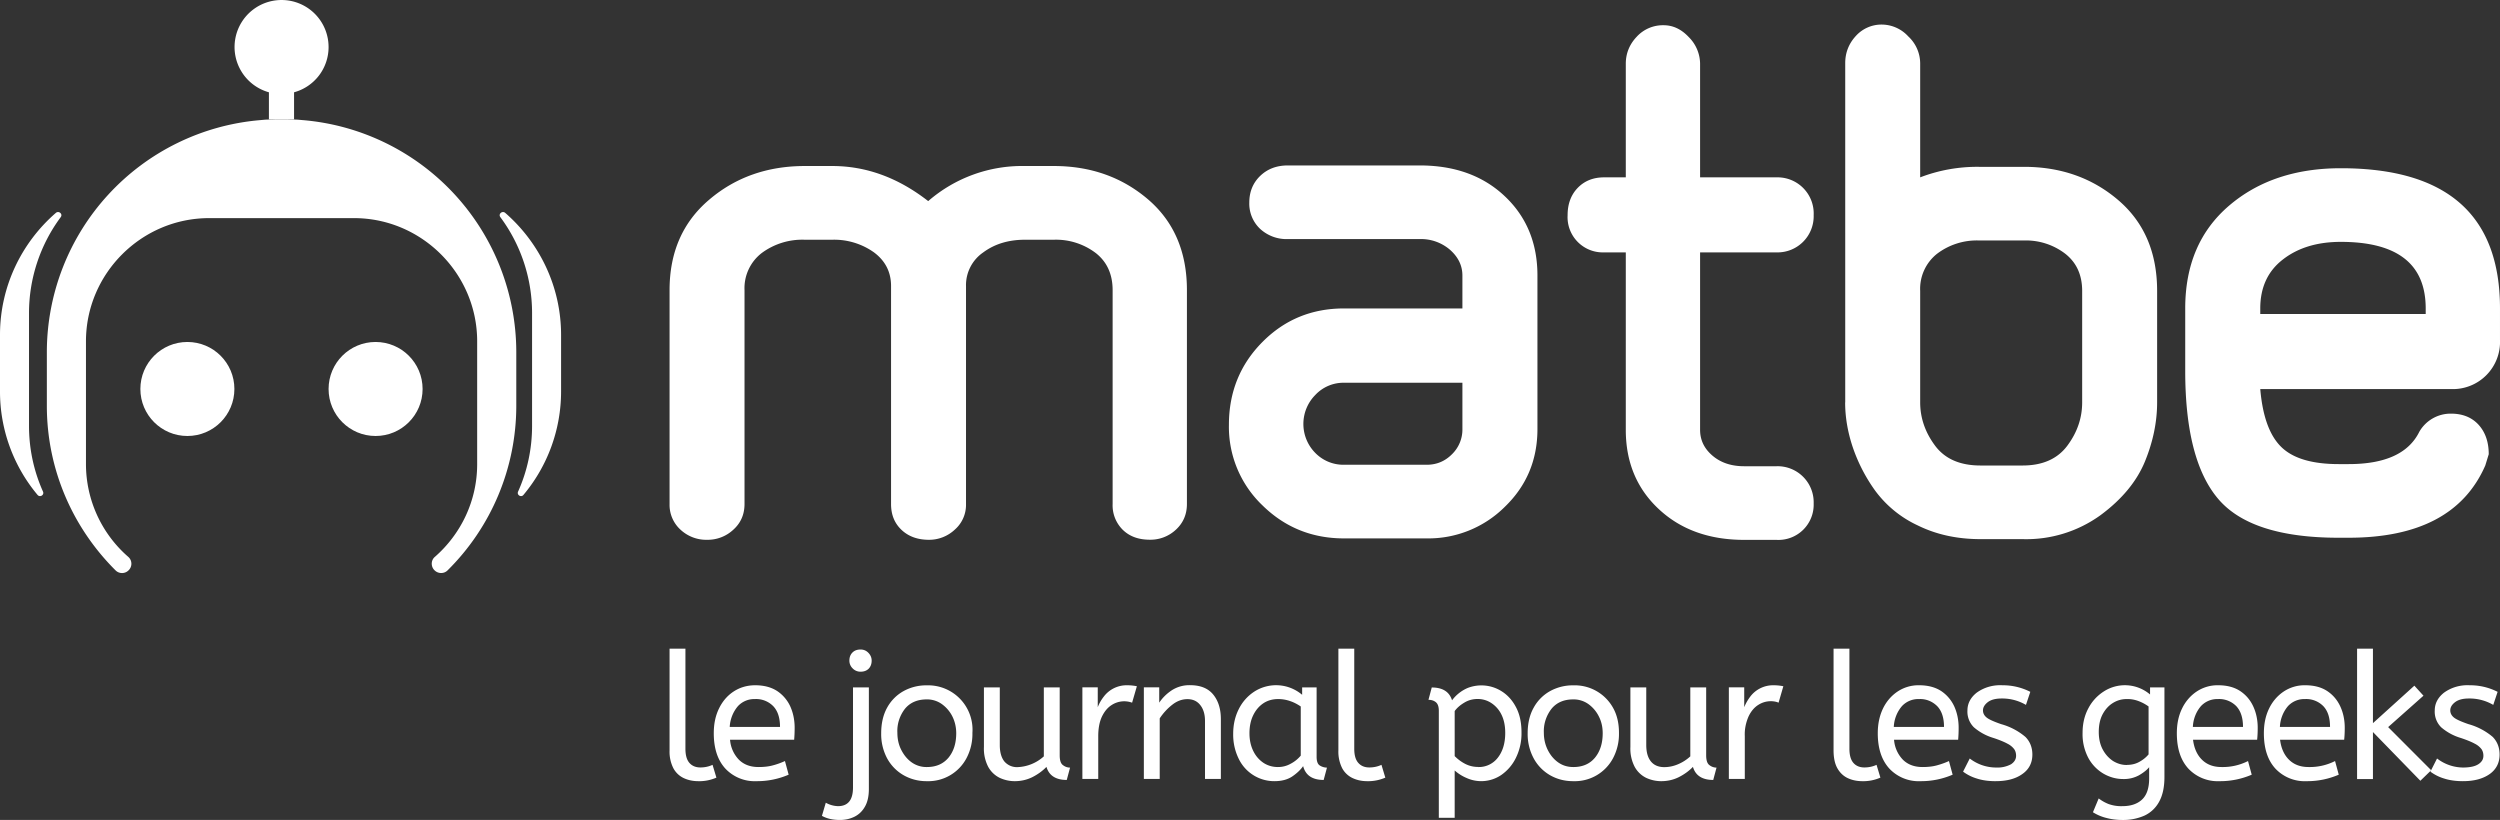
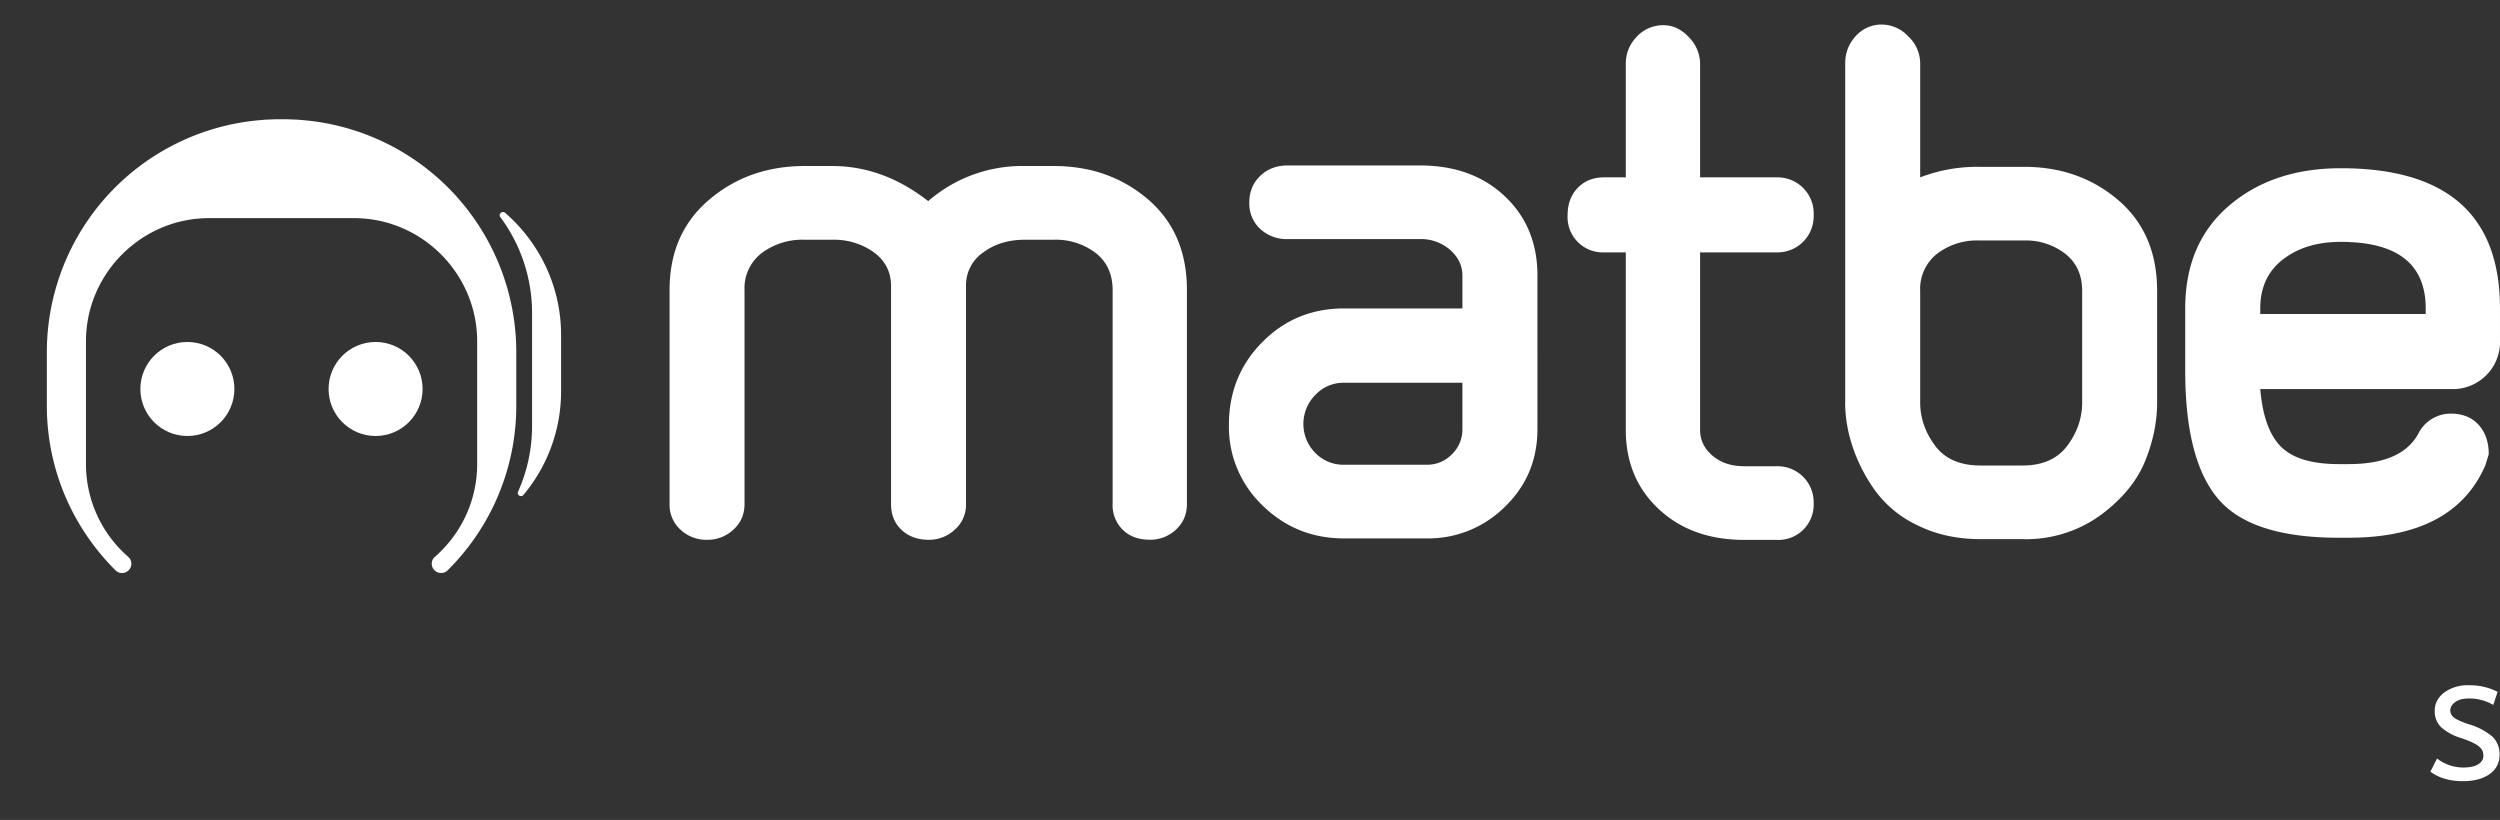
<svg xmlns="http://www.w3.org/2000/svg" version="1.1" x="0" y="0" viewBox="0 0 304.19 99.77" style="enable-background:new 0 0 304.19 99.77" xml:space="preserve">
  <rect x="0" y="0" width="304.19" height="99.77" fill="#333333" stroke="none" />
  <style>.st0{fill:#fff}</style>
  <path class="st0" d="m36.89 14.62-.67-.06-1.34-.05h-1.26l-1.34.05-.67.06A28.35 28.35 0 0 0 5.7 42.79v6.58c0 7.82 3.2 14.9 8.37 20.04.44.43 1.15.42 1.58-.02.46-.45.45-1.2-.04-1.63a14.97 14.97 0 0 1-5.15-11.28V41.53c0-8.24 6.75-14.99 14.99-14.99h17.62c8.24 0 14.99 6.75 14.99 14.99v14.95c0 4.48-2 8.53-5.15 11.28-.49.42-.5 1.18-.04 1.63.43.43 1.14.45 1.58.02a28.18 28.18 0 0 0 8.37-20.04v-6.58A28.35 28.35 0 0 0 36.9 14.62h-.01z" />
-   <path class="st0" d="M39.98 5.72a5.7 5.7 0 0 1-4.2 5.51v3.3l-1.24-.02h-.58l-1.24.02v-3.3a5.72 5.72 0 1 1 7.26-5.51z" />
  <circle class="st0" cx="22.8" cy="47.33" r="5.72" />
  <circle class="st0" cx="45.7" cy="47.33" r="5.72" />
-   <path class="st0" d="M3.53 51.82c0 2.84.6 5.54 1.7 7.99.19.41-.36.76-.66.41A19.58 19.58 0 0 1 0 47.64v-6.89c0-5.91 2.64-11.24 6.8-14.85.36-.3.87.14.59.52a19.57 19.57 0 0 0-3.86 11.66v13.74z" />
  <path class="st0" d="M64.74 51.82c0 2.84-.6 5.54-1.7 7.99-.19.41.36.76.65.41a19.59 19.59 0 0 0 4.58-12.58v-6.89c0-5.91-2.65-11.24-6.8-14.85-.36-.3-.87.14-.59.52a19.57 19.57 0 0 1 3.86 11.66v13.74z" />
  <path class="st0" d="M135.38 61.33V35.31c0-1.93-.68-3.44-2.05-4.52a8 8 0 0 0-5.12-1.62h-3.5c-1.99 0-3.68.51-5.07 1.54a4.83 4.83 0 0 0-2.1 4.1v26.52a4 4 0 0 1-1.36 3.11 4.56 4.56 0 0 1-3.15 1.24c-1.37 0-2.48-.4-3.33-1.2s-1.28-1.84-1.28-3.15V34.8c0-1.7-.7-3.07-2.09-4.1a8.35 8.35 0 0 0-5.07-1.53h-3.33a8.3 8.3 0 0 0-5.25 1.62 5.4 5.4 0 0 0-2.09 4.52v26.02c0 1.25-.45 2.3-1.36 3.12a4.56 4.56 0 0 1-3.16 1.23 4.6 4.6 0 0 1-3.28-1.24 4.08 4.08 0 0 1-1.32-3.1V35.3c0-4.6 1.6-8.27 4.82-11 3.2-2.73 7.09-4.1 11.64-4.1h3.33c4.15 0 8.04 1.43 11.68 4.27a17.44 17.44 0 0 1 11.78-4.27h3.5c4.49 0 8.31 1.36 11.47 4.06 3.15 2.7 4.73 6.38 4.73 11.04v26.02c0 1.25-.44 2.29-1.32 3.11a4.52 4.52 0 0 1-3.2 1.24c-1.37 0-2.46-.4-3.28-1.2a4.18 4.18 0 0 1-1.24-3.15v.01zm38.22 4.18h-10.07c-3.87 0-7.17-1.33-9.9-4a13.2 13.2 0 0 1-4.1-9.82c0-3.98 1.36-7.33 4.06-10.06s6.01-4.1 9.94-4.1h14.41v-4c0-1.2-.5-2.24-1.49-3.12a5.4 5.4 0 0 0-3.71-1.32H156.7a4.74 4.74 0 0 1-3.37-1.24c-.88-.83-1.36-2-1.32-3.2 0-1.3.44-2.39 1.32-3.24s2-1.28 3.37-1.28h16.04c4.27 0 7.72 1.25 10.36 3.75 2.65 2.5 3.97 5.72 3.97 9.64V52.2c0 3.76-1.32 6.91-3.97 9.47a13.18 13.18 0 0 1-9.5 3.84zm-10.07-8.96h10.06c1.2 0 2.22-.42 3.07-1.27.83-.8 1.3-1.92 1.28-3.08v-5.63h-14.41a4.7 4.7 0 0 0-3.5 1.5 5.01 5.01 0 0 0 0 7.03 4.77 4.77 0 0 0 3.5 1.45zm43.33-25.85v21.6c0 1.25.51 2.3 1.53 3.16s2.3 1.27 3.84 1.27h3.93a4.39 4.39 0 0 1 4.52 4.53 4.29 4.29 0 0 1-4.52 4.43h-3.93c-4.26 0-7.73-1.25-10.4-3.75-2.68-2.5-4.01-5.72-4.01-9.64V30.71h-2.65a4.29 4.29 0 0 1-4.43-4.52c0-1.37.41-2.48 1.23-3.33s1.9-1.28 3.2-1.28h2.65V7.76c0-1.25.44-2.35 1.32-3.28a4.32 4.32 0 0 1 3.28-1.41c1.14 0 2.16.48 3.07 1.45a4.63 4.63 0 0 1 1.37 3.24v13.82h9.3a4.4 4.4 0 0 1 4.52 4.61 4.4 4.4 0 0 1-4.52 4.52h-9.3v-.01zm17.66 18.26V7.68c0-1.25.42-2.35 1.28-3.29a4.2 4.2 0 0 1 3.24-1.4 4.4 4.4 0 0 1 3.15 1.44 4.5 4.5 0 0 1 1.45 3.25v13.9a19.34 19.34 0 0 1 7.17-1.28h5.46c4.49 0 8.31 1.35 11.47 4.05 3.16 2.7 4.73 6.39 4.73 11.05v13.56c0 2.39-.5 4.8-1.49 7.21-1 2.42-2.8 4.6-5.42 6.53a15.4 15.4 0 0 1-9.46 2.9h-5.12c-2.85 0-5.39-.56-7.64-1.67a13.5 13.5 0 0 1-5.2-4.26 20.1 20.1 0 0 1-2.73-5.33c-.6-1.82-.9-3.62-.9-5.38h.01zm21.75-19.7h-5.46a8 8 0 0 0-5.12 1.62 5.44 5.44 0 0 0-2.05 4.52v13.56c0 1.88.6 3.63 1.8 5.25s3.04 2.43 5.54 2.43h5.12c2.44 0 4.26-.81 5.46-2.43s1.79-3.37 1.79-5.25V35.4c0-1.93-.68-3.44-2.05-4.52a7.86 7.86 0 0 0-5.03-1.62zm51.95 18.08h-23.2c.28 3.3 1.13 5.65 2.55 7.04 1.43 1.4 3.76 2.09 7 2.09h1.2c4.43 0 7.3-1.3 8.6-3.93a4.4 4.4 0 0 1 3.85-2.21c1.42 0 2.54.45 3.37 1.36.82.91 1.23 2.1 1.23 3.58l-.42 1.37c-2.56 5.86-8.1 8.79-16.64 8.79h-1.2c-7.1 0-12-1.58-14.67-4.74-2.67-3.15-4-8.34-4-15.57v-7.59c0-5.29 1.77-9.45 5.33-12.5 3.55-3.04 8.09-4.56 13.6-4.56 12.91 0 19.37 5.69 19.37 17.06v3.84a5.74 5.74 0 0 1-5.97 5.97zm-23.2-9.13h20.13v-.68c0-5.4-3.44-8.1-10.33-8.1-2.84 0-5.18.7-7.03 2.13-1.85 1.42-2.77 3.41-2.77 5.97v.68z" />
-   <path class="st0" d="M84.96 95.05c-.66 0-1.25-.13-1.78-.38a2.78 2.78 0 0 1-1.25-1.2 4.45 4.45 0 0 1-.46-2.17V78.93h1.93V91.1c0 .78.16 1.35.48 1.72s.77.56 1.34.56c.51 0 1.02-.1 1.48-.32l.47 1.56c-.7.3-1.44.45-2.2.43h-.01zm7.1 0a4.9 4.9 0 0 1-3.8-1.53c-.94-1.03-1.41-2.46-1.41-4.3 0-1.12.2-2.12.63-3 .42-.87 1.01-1.57 1.77-2.07s1.64-.77 2.64-.77c1.07 0 1.96.24 2.67.7a4.5 4.5 0 0 1 1.6 1.88c.35.78.53 1.65.53 2.6 0 .5-.02.98-.06 1.45h-7.8a3.9 3.9 0 0 0 1.09 2.44c.6.59 1.39.88 2.38.88.64 0 1.22-.06 1.73-.2.5-.13 1-.31 1.48-.53l.45 1.66c-1.23.53-2.56.8-3.9.79zm-3.26-6.6h6.11c0-1.1-.27-1.93-.81-2.51a2.92 2.92 0 0 0-2.26-.88 2.7 2.7 0 0 0-2.05.86c-.6.7-.95 1.6-1 2.52l.01.01zm13.4 11.32c-.87 0-1.6-.17-2.19-.5l.47-1.6c.45.26.96.4 1.48.42 1.22 0 1.83-.75 1.83-2.27V83.64h1.93v12.37c0 .87-.16 1.59-.48 2.14-.31.55-.73.95-1.26 1.22-.53.26-1.12.4-1.78.4zm2.5-18.04c-.36 0-.7-.14-.95-.4a1.3 1.3 0 0 1-.4-.95c0-.41.13-.74.37-.98.25-.25.57-.37.99-.37.37 0 .69.13.95.4s.4.58.4.95c0 .4-.12.73-.36.98-.25.25-.58.37-1 .37zm8.07 13.32c-1 .01-1.98-.24-2.85-.74a5.24 5.24 0 0 1-1.99-2.06 6.24 6.24 0 0 1-.71-3.03c0-1.2.24-2.24.72-3.11a5.1 5.1 0 0 1 2-2.02 5.7 5.7 0 0 1 2.83-.7 5.4 5.4 0 0 1 5.55 5.78 6.3 6.3 0 0 1-.73 3.1 5.26 5.26 0 0 1-4.82 2.78zm0-1.72c1.13 0 2-.38 2.64-1.14.63-.77.94-1.76.94-2.97 0-.74-.16-1.43-.47-2.05-.3-.6-.74-1.11-1.28-1.5a3.1 3.1 0 0 0-1.83-.57c-1.13 0-2.01.37-2.64 1.12-.66.84-1 1.89-.94 2.95 0 .75.15 1.44.47 2.07s.74 1.15 1.28 1.53a3.1 3.1 0 0 0 1.83.56zm10.7 1.72c-.64 0-1.25-.14-1.82-.4a3.2 3.2 0 0 1-1.4-1.33 4.78 4.78 0 0 1-.53-2.43v-7.25h1.93v7c0 .86.18 1.53.55 2a2 2 0 0 0 1.63.7 5.05 5.05 0 0 0 3.18-1.31v-8.39h1.93v8.26c0 .61.13 1.01.4 1.2.26.2.55.3.86.3l-.4 1.5c-1.33 0-2.16-.53-2.47-1.59-.5.52-1.1.94-1.74 1.26-.66.32-1.36.48-2.12.48zm8.23-.25V83.63h1.87v2.42c.18-.47.43-.9.75-1.31a3.48 3.48 0 0 1 2.83-1.36c.4 0 .8.04 1.18.12l-.58 2a2.8 2.8 0 0 0-2.48.28c-.48.3-.87.76-1.18 1.39-.3.63-.46 1.43-.46 2.4v5.21h-1.93v.02zm7.48 0V83.63h1.87v1.87c.4-.6.91-1.1 1.53-1.51a3.93 3.93 0 0 1 2.22-.62c1.26 0 2.2.38 2.82 1.14.62.76.93 1.76.93 3v7.27h-1.93v-7.05c0-.8-.19-1.45-.57-1.93-.38-.49-.9-.73-1.57-.73-.66 0-1.28.23-1.87.7a6.97 6.97 0 0 0-1.5 1.64v7.37h-1.93v.02zm15.89.25a4.8 4.8 0 0 1-4.34-2.71c-.47-.95-.7-2-.68-3.06 0-1.11.23-2.11.68-3a5.4 5.4 0 0 1 1.86-2.11 4.9 4.9 0 0 1 5.85.37v-.9h1.76v8.45c0 .54.13.9.4 1.06.26.16.55.25.86.25l-.4 1.5c-1.38 0-2.2-.56-2.5-1.68-.32.46-.77.88-1.33 1.26-.57.38-1.29.57-2.16.57zm.43-1.72a3.1 3.1 0 0 0 1.54-.4 4 4 0 0 0 1.23-.99v-5.98c-.4-.27-.83-.5-1.28-.65a4.38 4.38 0 0 0-1.47-.25c-.68 0-1.29.17-1.81.52s-.93.84-1.23 1.46-.45 1.35-.45 2.18c0 .8.15 1.5.45 2.13.3.62.71 1.1 1.24 1.46.53.35 1.12.52 1.78.52zm10.85 1.72c-.66 0-1.25-.13-1.78-.38a2.77 2.77 0 0 1-1.26-1.2 4.48 4.48 0 0 1-.46-2.17V78.93h1.93V91.1c0 .78.16 1.35.49 1.72.32.37.77.56 1.34.56.51 0 1.02-.1 1.48-.32l.47 1.56c-.7.3-1.45.45-2.21.43zm8.72 4.45v-13c0-.5-.11-.84-.35-1.05-.24-.2-.54-.3-.91-.3l.4-1.5c1.32 0 2.14.51 2.47 1.56a4.64 4.64 0 0 1 1.9-1.5 4.6 4.6 0 0 1 4.05.35c.75.45 1.36 1.1 1.81 1.95.46.85.69 1.88.69 3.1a6.7 6.7 0 0 1-.69 3.12 5.4 5.4 0 0 1-1.79 2.08 4.33 4.33 0 0 1-4.23.34c-.52-.22-1-.53-1.42-.9v5.76h-1.93v-.01zm4.8-6.17a2.9 2.9 0 0 0 2.38-1.14c.6-.77.9-1.77.9-3.02 0-.85-.15-1.59-.45-2.2a3.51 3.51 0 0 0-1.23-1.42c-.5-.33-1.06-.5-1.68-.5s-1.17.16-1.66.47c-.5.3-.87.64-1.13 1V92c.38.38.8.7 1.29.95s1.01.37 1.59.37l-.01.01zm11.56 1.72c-1.06 0-2-.25-2.85-.74a5.24 5.24 0 0 1-1.98-2.06 6.23 6.23 0 0 1-.72-3.03c0-1.2.24-2.24.73-3.11a5.1 5.1 0 0 1 2-2.02 5.7 5.7 0 0 1 2.82-.7 5.33 5.33 0 0 1 4.82 2.7c.5.87.74 1.9.74 3.08a6.3 6.3 0 0 1-.73 3.1 5.27 5.27 0 0 1-4.83 2.78zm0-1.72c1.13 0 2.01-.38 2.64-1.14.63-.77.94-1.76.94-2.97 0-.74-.15-1.43-.47-2.05a4.1 4.1 0 0 0-1.27-1.5 3.1 3.1 0 0 0-1.84-.57c-1.13 0-2 .37-2.63 1.12-.66.84-1 1.88-.95 2.95 0 .75.16 1.44.47 2.07.32.64.74 1.15 1.28 1.53s1.15.56 1.83.56zm10.7 1.72c-.64 0-1.25-.14-1.82-.4a3.2 3.2 0 0 1-1.4-1.33 4.78 4.78 0 0 1-.53-2.43v-7.25h1.93v7c0 .86.18 1.53.56 2 .37.46.91.7 1.63.7.58 0 1.15-.12 1.7-.36a5.06 5.06 0 0 0 1.47-.95v-8.39h1.93v8.26c0 .61.13 1.01.4 1.2.26.2.55.3.86.3l-.4 1.5c-1.33 0-2.16-.53-2.47-1.59-.5.52-1.1.94-1.74 1.26-.65.32-1.36.48-2.12.48zm8.23-.25V83.63h1.87v2.42c.19-.47.44-.9.75-1.31a3.48 3.48 0 0 1 2.83-1.36c.4 0 .8.04 1.18.12l-.58 2c-.27-.12-.6-.18-.96-.18a2.8 2.8 0 0 0-1.51.45c-.48.3-.88.77-1.18 1.4-.33.76-.5 1.57-.46 2.4v5.21h-1.94v.02zm16.24.25c-.66 0-1.26-.13-1.79-.38-.52-.25-.94-.65-1.25-1.2s-.46-1.29-.46-2.17V78.93h1.93V91.1c0 .78.16 1.35.48 1.72.32.37.77.56 1.34.56.51 0 1.02-.1 1.48-.32l.47 1.56c-.7.3-1.44.45-2.2.43zm7.1 0a4.9 4.9 0 0 1-3.81-1.53c-.94-1.03-1.41-2.46-1.41-4.3 0-1.12.21-2.12.63-3 .4-.84 1-1.55 1.77-2.07.78-.52 1.7-.79 2.64-.77 1.07 0 1.96.24 2.67.7a4.5 4.5 0 0 1 1.6 1.88c.35.78.53 1.65.53 2.6 0 .5-.02.98-.06 1.45h-7.8a3.9 3.9 0 0 0 1.09 2.44c.6.59 1.4.88 2.38.88.64 0 1.22-.06 1.73-.2s1.01-.31 1.48-.53l.45 1.66c-1.23.53-2.56.8-3.9.79h.01zm-3.27-6.6h6.11c0-1.1-.27-1.93-.81-2.51-.59-.6-1.4-.93-2.25-.88a2.7 2.7 0 0 0-2.06.86c-.6.7-.95 1.6-.99 2.52v.01zm12.39 6.6c-.84 0-1.6-.1-2.28-.32a5.35 5.35 0 0 1-1.68-.84l.81-1.6c.92.71 2.05 1.1 3.22 1.1a3.5 3.5 0 0 0 1.81-.4c.4-.27.61-.61.61-1.03 0-.3-.07-.56-.22-.79a2.3 2.3 0 0 0-.83-.68c-.4-.22-.98-.46-1.74-.71a6.45 6.45 0 0 1-2.34-1.28 2.68 2.68 0 0 1-.79-2.05c0-.85.38-1.58 1.13-2.17.9-.65 2-.96 3.12-.9a7.37 7.37 0 0 1 3.4.8l-.53 1.59a5.7 5.7 0 0 0-2.96-.78c-.74 0-1.3.15-1.69.45-.38.3-.58.63-.58 1 0 .33.15.63.45.87.3.24.89.5 1.76.8 1.09.3 2.1.83 2.96 1.56.56.57.84 1.29.84 2.14 0 1-.4 1.8-1.22 2.37-.8.58-1.89.87-3.25.87zm15.42 4.72c-.66 0-1.3-.08-1.92-.24a5.51 5.51 0 0 1-1.66-.7l.7-1.68a5 5 0 0 0 1.2.68c.54.19 1.1.28 1.68.26 1.01 0 1.81-.26 2.39-.8.58-.54.87-1.4.87-2.56v-1.38c-.29.35-.7.67-1.23.98a3.8 3.8 0 0 1-1.92.46c-.85 0-1.65-.22-2.4-.65a4.93 4.93 0 0 1-1.85-1.92 6.15 6.15 0 0 1-.7-3.05c0-1.11.23-2.1.7-2.98a5.38 5.38 0 0 1 1.87-2.05 4.73 4.73 0 0 1 5.64.36v-.86h1.75v10.9c0 1.22-.21 2.22-.64 3a3.9 3.9 0 0 1-1.79 1.7 6.4 6.4 0 0 1-2.7.53h.01zm.53-6.7c.58 0 1.1-.12 1.55-.38.42-.23.8-.53 1.11-.9v-5.83a5.2 5.2 0 0 0-1.13-.62c-.5-.2-1.02-.3-1.55-.28-.58 0-1.13.15-1.65.47-.51.31-.93.77-1.25 1.36s-.48 1.32-.48 2.18c0 .81.16 1.52.48 2.12.32.6.74 1.06 1.25 1.4.52.32 1.07.49 1.67.49v-.01zm11.3 1.98a4.9 4.9 0 0 1-3.8-1.53c-.94-1.03-1.4-2.46-1.4-4.3 0-1.12.2-2.12.63-3 .4-.84 1-1.55 1.77-2.07.78-.52 1.7-.79 2.63-.77 1.08 0 1.97.24 2.67.7.71.47 1.24 1.1 1.6 1.88.36.78.54 1.65.54 2.6 0 .5-.02.98-.07 1.45h-7.8c.13 1.04.5 1.86 1.1 2.44.6.59 1.39.88 2.37.88a6.8 6.8 0 0 0 3.22-.73l.45 1.66c-1.23.53-2.56.8-3.9.79h-.01zm-3.25-6.6h6.1c0-1.1-.27-1.93-.8-2.51a2.92 2.92 0 0 0-2.26-.88 2.7 2.7 0 0 0-2.06.86c-.6.7-.94 1.6-.98 2.52v.01zm13.85 6.6a4.9 4.9 0 0 1-3.81-1.53c-.94-1.03-1.4-2.46-1.4-4.3 0-1.12.2-2.12.63-3 .4-.84 1-1.55 1.77-2.07.78-.52 1.7-.79 2.63-.77 1.08 0 1.97.24 2.67.7.71.47 1.24 1.1 1.6 1.88.36.78.54 1.65.54 2.6 0 .5-.02.98-.07 1.45h-7.8c.13 1.04.5 1.86 1.1 2.44.6.59 1.39.88 2.37.88a6.8 6.8 0 0 0 3.22-.73l.45 1.66c-1.23.53-2.56.8-3.9.79zm-3.26-6.6h6.1c0-1.1-.26-1.93-.8-2.51a2.92 2.92 0 0 0-2.26-.88 2.7 2.7 0 0 0-2.06.86c-.6.71-.94 1.6-.98 2.52v.01zM294.5 95l-5.77-5.93v5.72h-1.93V78.93h1.93v9.06l5.04-4.56 1.11 1.22-4.3 3.82 5.24 5.25L294.5 95z" />
  <path class="st0" d="M299.68 95.05c-.84 0-1.6-.1-2.28-.32a5.35 5.35 0 0 1-1.68-.84l.81-1.6c.92.71 2.05 1.1 3.22 1.1.8-.01 1.4-.14 1.8-.4.42-.27.62-.61.62-1.03 0-.3-.07-.56-.22-.79a2.3 2.3 0 0 0-.83-.68c-.4-.22-.98-.46-1.74-.71a6.45 6.45 0 0 1-2.34-1.28 2.68 2.68 0 0 1-.79-2.05c0-.85.38-1.58 1.13-2.17.9-.65 2-.96 3.12-.9a7.37 7.37 0 0 1 3.4.8l-.53 1.59a5.7 5.7 0 0 0-2.96-.78c-.74 0-1.3.15-1.69.45-.39.3-.58.63-.58 1 0 .33.15.63.45.87.3.24.89.5 1.76.8 1.09.3 2.1.83 2.96 1.56.55.57.83 1.29.83 2.14 0 1-.4 1.8-1.2 2.37-.82.58-1.9.87-3.26.87z" />
</svg>